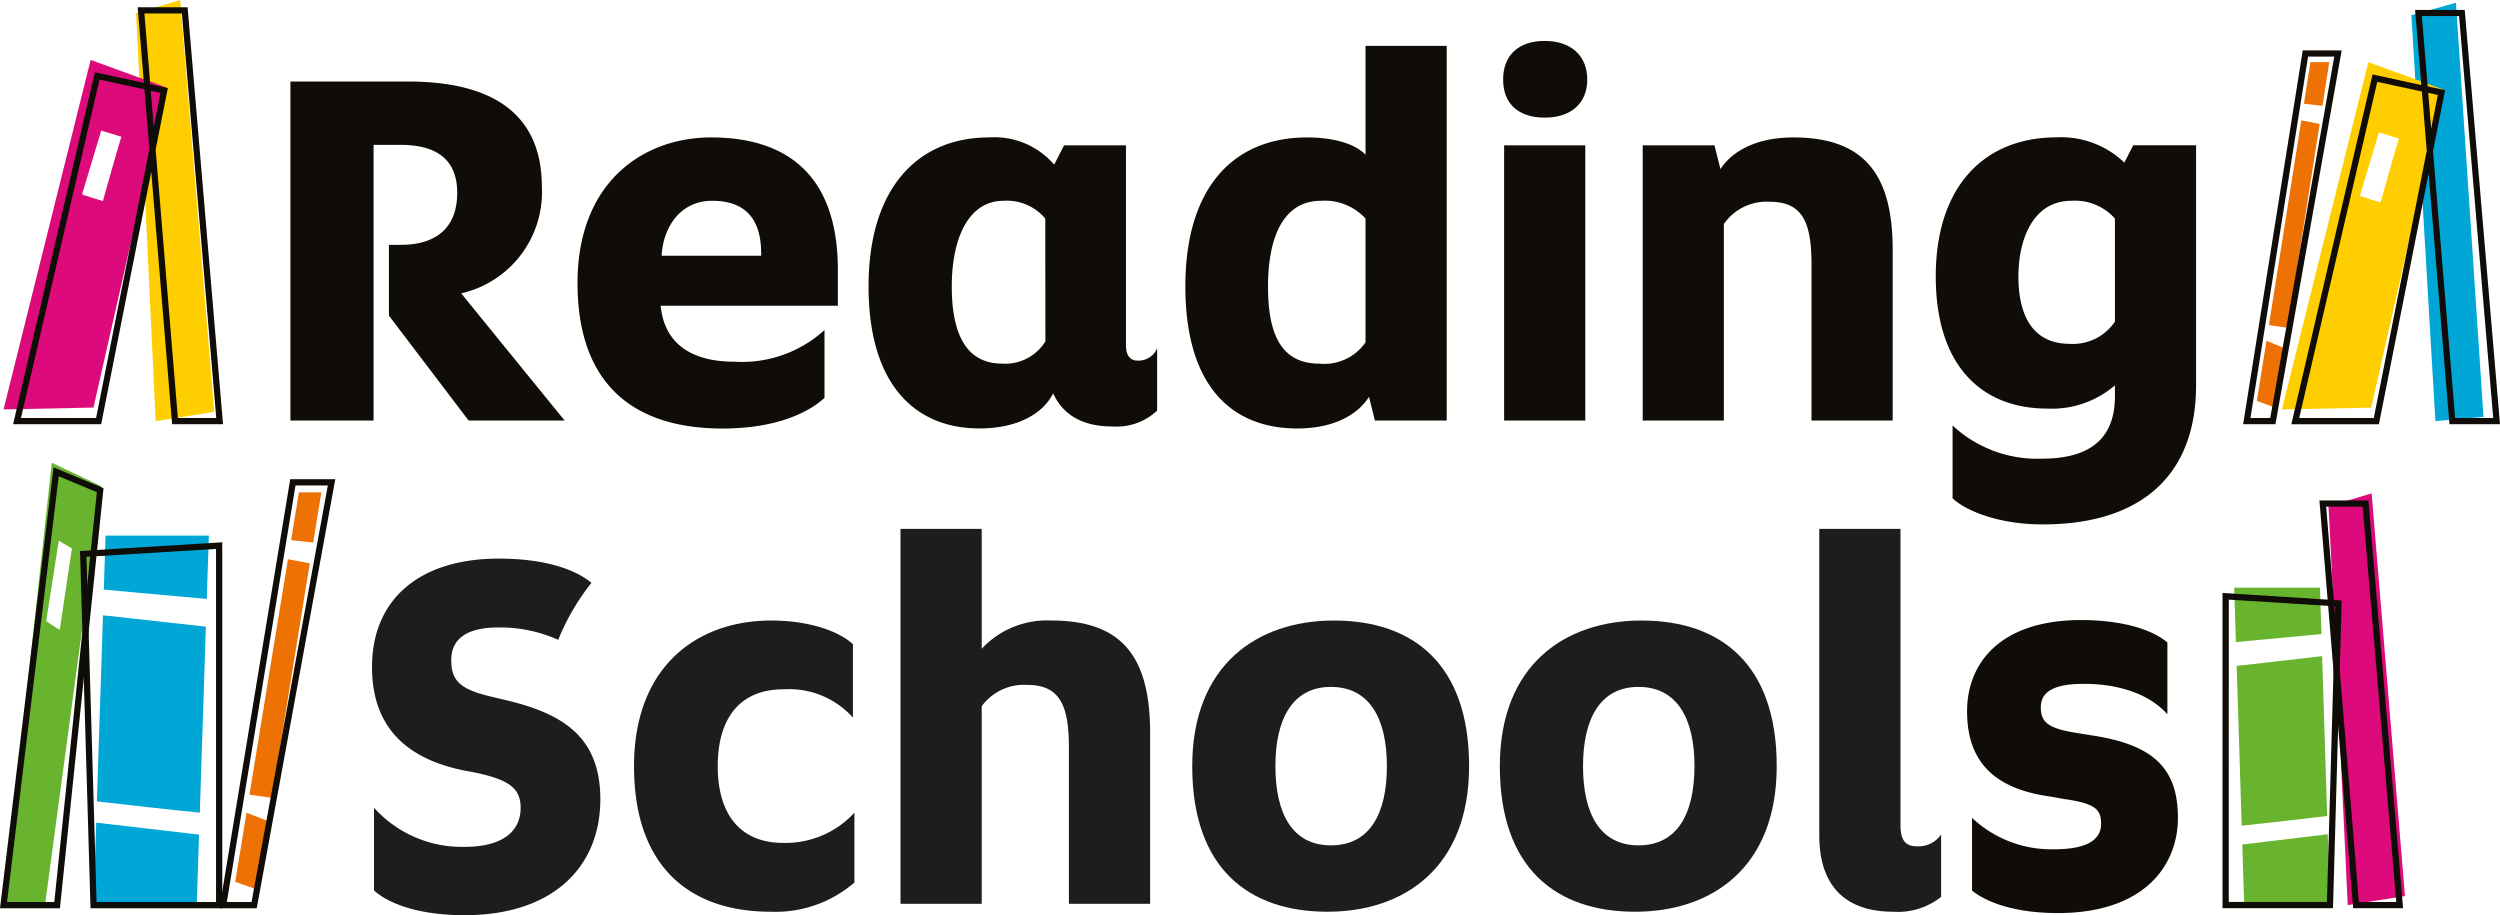
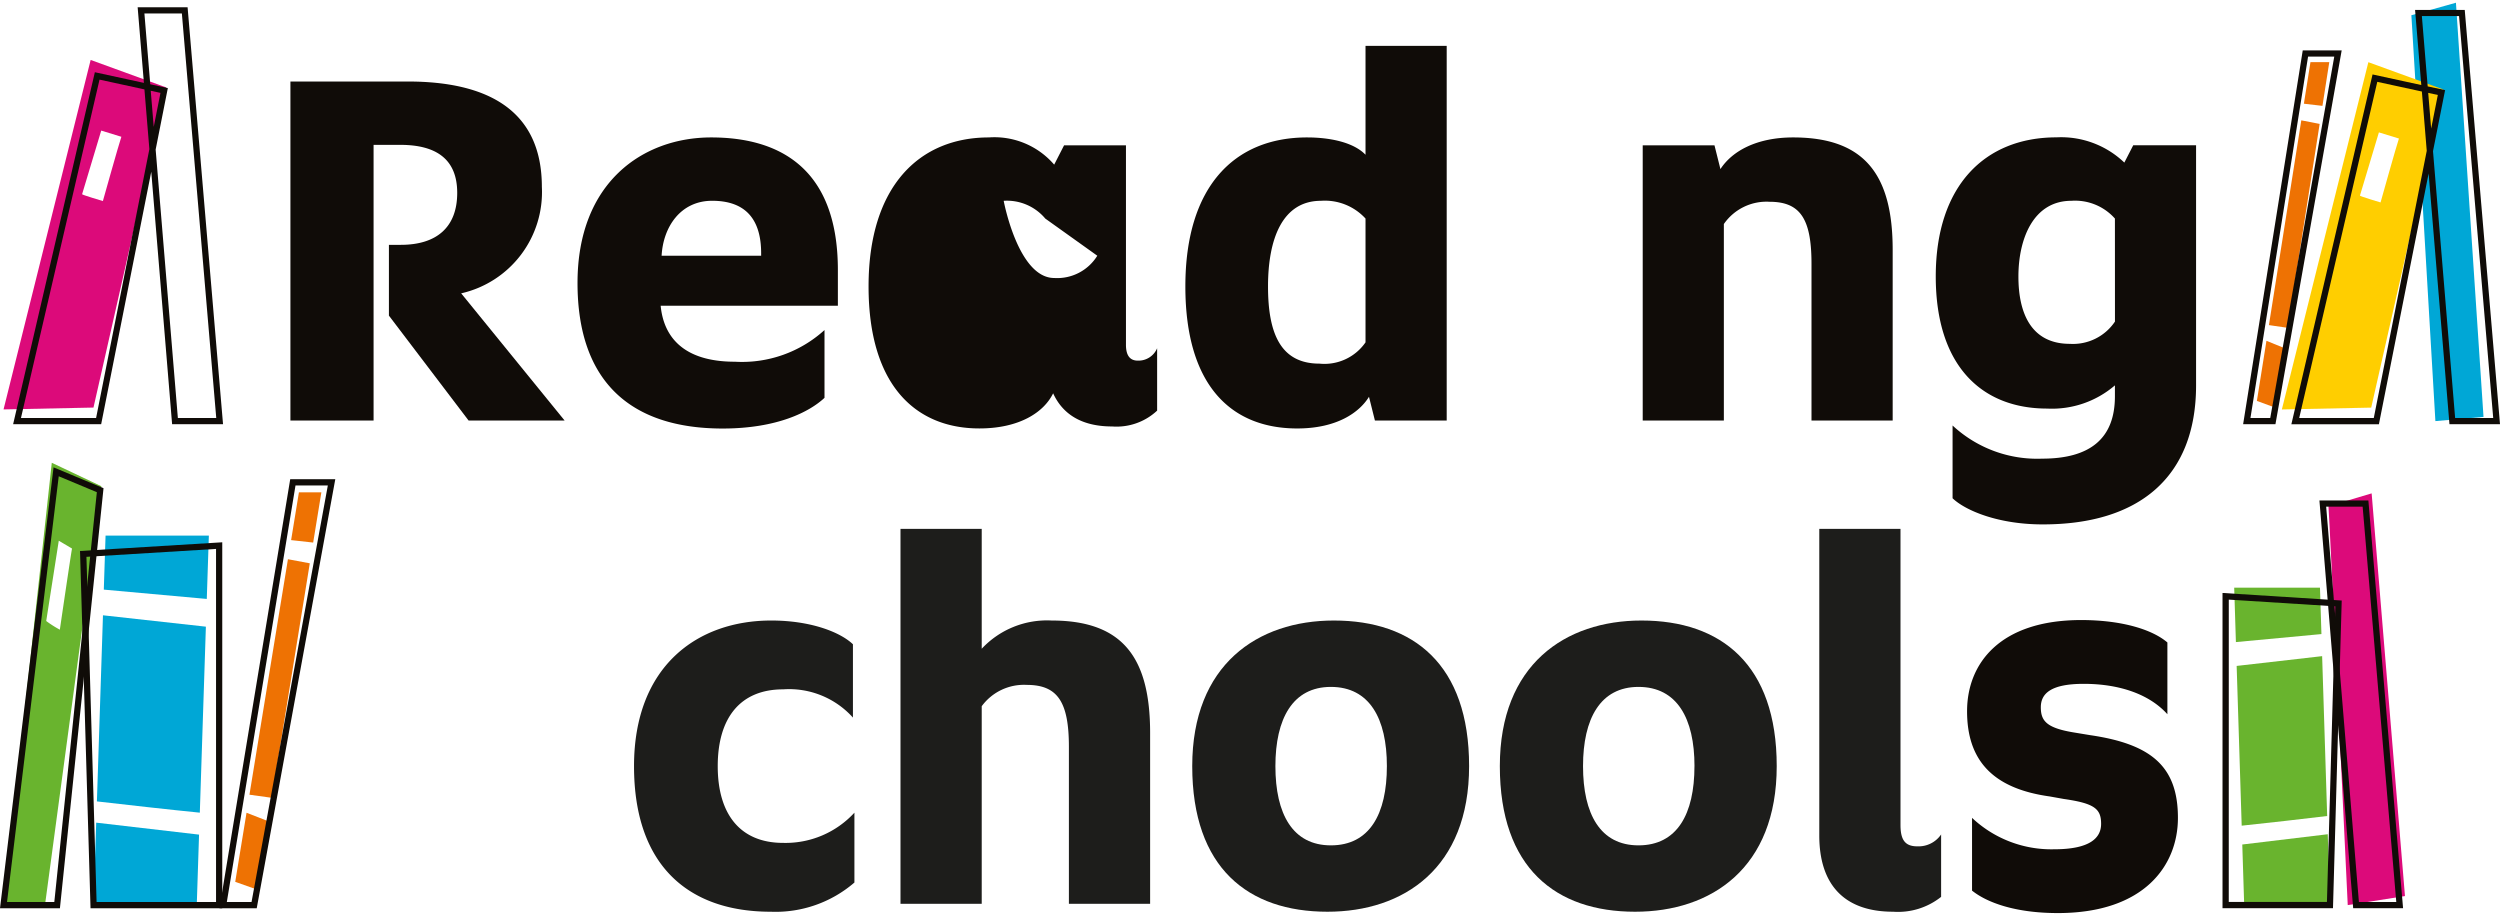
<svg xmlns="http://www.w3.org/2000/svg" width="183.02" height="67" viewBox="0 0 183.02 67">
  <g id="Group_40" data-name="Group 40" transform="translate(-78 -74.5)">
    <path id="Path_24" data-name="Path 24" d="M254.532,75.615c.054.622,1.758,29.713,1.758,29.713l3.523-.307L257.794,74.7Z" fill="#00a7d6" />
-     <path id="Path_25" data-name="Path 25" d="M87.957,75.46c.064.618,1.439,29.868,1.439,29.868l4.287-.675L91.19,74.5Z" fill="#ffce00" />
    <path id="Path_26" data-name="Path 26" d="M245.482,98.5c-.466-.069-.944-.137-1.379-.2l2.37-14.99,1.344.261Zm-1.56.95-.7,4.4,1.342.492.681-4.354Zm4.1-17.2.5-3.2h-1.378l-.481,3.042Z" fill="#ee7203" />
    <g id="Group_26" data-name="Group 26">
      <path id="Path_27" data-name="Path 27" d="M252.275,89.32s-1.526-.452-1.509-.5,1.389-4.629,1.389-4.629l1.466.451c-.186.537-1.346,4.68-1.346,4.68m-.892-10.269-6.333,25.423,6.542-.135,5.277-23.292Z" fill="#ffce00" />
    </g>
    <g id="Group_27" data-name="Group 27">
      <path id="Path_28" data-name="Path 28" d="M85.528,89.218s-1.535-.455-1.518-.5,1.4-4.659,1.4-4.659l1.475.454c-.187.54-1.355,4.709-1.355,4.709m-.894-10.334-6.377,25.585,6.584-.136,5.314-23.44Z" fill="#dc0a7a" />
    </g>
    <g id="Group_28" data-name="Group 28">
      <path id="Path_29" data-name="Path 29" d="M82.384,120.6a7.915,7.915,0,0,1-1-.637c.011-.063.919-5.878.919-5.878l.969.573c-.123.682-.891,5.942-.891,5.942m-.59-12.221-3.537,32.385h3.038l4.128-30.668Z" fill="#69b42e" />
    </g>
    <path id="Path_30" data-name="Path 30" d="M97.9,132.906c-.553-.079-1.122-.157-1.639-.227l2.818-17.24,1.6.3ZM96.048,134l-.827,5.058,1.6.567.81-5.008Zm4.879-19.78.6-3.679H99.883l-.571,3.5Z" fill="#ee7203" />
    <path id="Path_31" data-name="Path 31" d="M85.538,119.544l7.534.833-.444,13.617c-2.194-.217-5.393-.578-7.534-.825Zm.061-1.879c2.034.18,5.128.457,7.539.682l.152-4.638H85.728l-.129,3.956m-.556,17.06-.2,6.036h7.561l.168-5.16Z" fill="#00a7d6" />
    <path id="Path_32" data-name="Path 32" d="M248.462,111.559c.063.6,1.411,29.2,1.411,29.2l4.19-.66-2.44-29.48Z" fill="#dc0a7a" />
    <path id="Path_33" data-name="Path 33" d="M248.368,134.238c-1.778.211-4.435.522-6.258.708l-.369-11.695,6.258-.716Zm-.42-13.317-.107-3.4h-6.28l.125,3.984c2-.193,4.573-.431,6.262-.586m-5.795,15.405.14,4.434h6.28l-.163-5.186Z" fill="#69b42e" />
-     <path id="Path_34" data-name="Path 34" d="M121.949,133.015c0,4.968-3.481,8.485-9.935,8.485-3.625,0-5.729-.978-6.635-1.813v-6.055a8.656,8.656,0,0,0,6.635,2.864c2.72,0,4.1-1.087,4.1-2.864,0-1.486-.944-2.067-3.336-2.574-.327-.072-.617-.109-.944-.181-3.951-.835-6.6-3.046-6.6-7.543,0-4.966,3.48-7.94,9.282-7.94,3.7,0,5.8.943,6.781,1.776a16.809,16.809,0,0,0-2.43,4.171,10.422,10.422,0,0,0-4.351-.907c-2.248,0-3.481.762-3.481,2.393,0,1.451.581,2.139,2.973,2.683.291.073.617.145.907.218C119.121,126.706,121.949,128.374,121.949,133.015Z" fill="#1d1d1b" />
    <path id="Path_35" data-name="Path 35" d="M124.416,130.587c0-7.325,4.641-10.66,10.043-10.66,2.937,0,5.076.87,5.983,1.739v5.367a6.28,6.28,0,0,0-5.112-2.067c-3.119,0-4.786,2.067-4.786,5.621,0,3.589,1.7,5.619,4.786,5.619a6.842,6.842,0,0,0,5.22-2.211v5.113a8.836,8.836,0,0,1-6.127,2.138C128.476,141.246,124.416,137.947,124.416,130.587Z" fill="#1d1d1b" />
    <path id="Path_36" data-name="Path 36" d="M143.923,113.219h5.947v8.774a6.539,6.539,0,0,1,5.112-2.066c5.221,0,7.216,2.719,7.216,8.23v12.51h-5.946V129.173c0-3.3-.835-4.533-3.082-4.533a3.832,3.832,0,0,0-3.3,1.56v14.467h-5.947Z" fill="#1d1d1b" />
    <path id="Path_37" data-name="Path 37" d="M165.281,130.587c0-7.433,4.786-10.66,10.369-10.66,5.839,0,9.9,3.227,9.9,10.66,0,7.468-4.786,10.659-10.369,10.659C169.378,141.246,165.281,138.055,165.281,130.587Zm14.25,0c0-3.481-1.269-5.8-4.1-5.8-2.793,0-4.062,2.321-4.062,5.8,0,3.517,1.269,5.8,4.062,5.8C178.262,136.388,179.531,134.1,179.531,130.587Z" fill="#1d1d1b" />
    <path id="Path_38" data-name="Path 38" d="M187.8,130.587c0-7.433,4.787-10.66,10.37-10.66,5.838,0,9.9,3.227,9.9,10.66,0,7.468-4.786,10.659-10.37,10.659C191.9,141.246,187.8,138.055,187.8,130.587Zm14.25,0c0-3.481-1.269-5.8-4.1-5.8-2.791,0-4.06,2.321-4.06,5.8,0,3.517,1.269,5.8,4.06,5.8C200.779,136.388,202.048,134.1,202.048,130.587Z" fill="#1d1d1b" />
    <path id="Path_39" data-name="Path 39" d="M211.186,135.663V113.219h5.946V134.9c0,1.124.363,1.559,1.233,1.559a2,2,0,0,0,1.74-.87v4.569a5.069,5.069,0,0,1-3.516,1.087C213.035,141.246,211.186,139.288,211.186,135.663Z" fill="#1d1d1b" />
    <g id="Group_39" data-name="Group 39">
      <g id="Group_36" data-name="Group 36">
        <g id="Group_29" data-name="Group 29">
          <path id="Path_40" data-name="Path 40" d="M244.581,105.556h-2.366l4.364-27.367h2.851Zm-1.83-.456H244.2l4.687-26.455h-1.918Z" fill="#100c08" />
        </g>
        <g id="Group_30" data-name="Group 30">
          <path id="Path_41" data-name="Path 41" d="M261.02,105.556h-3.7L255.794,87.2l-3.639,18.359h-6.408l5.943-25.609,3.568.776-.455-5.5h3.636l.017.209Zm-3.285-.456h2.788l-2.5-29.422H255.3l.426,5.146L257,81.1l-.885,4.466Zm-11.414,0h5.459l3.877-19.558L255.3,81.2l-3.264-.709Zm9.443-23.8.216,2.613.488-2.46Z" fill="#100c08" />
        </g>
        <g id="Group_31" data-name="Group 31">
          <path id="Path_42" data-name="Path 42" d="M94.328,105.556H90.6L89.073,87.074l-3.667,18.482H78.961l5.983-25.768,3.591.78-.458-5.536h3.656Zm-3.307-.456h2.81L91.314,75.488H88.572L89,80.669l1.287.28-.892,4.5Zm-11.486,0h5.5l3.9-19.681-.362-4.375-3.287-.715Zm9.5-23.955.219,2.645.494-2.49Z" fill="#100c08" />
        </g>
        <g id="Group_32" data-name="Group 32">
          <path id="Path_43" data-name="Path 43" d="M119.335,105.287h-7.029l-5.834-7.681V92.424h.87c2.645,0,4.13-1.305,4.13-3.805,0-2.427-1.485-3.514-4.166-3.514h-1.957v20.182H99.261V80.467h8.588c5.8,0,9.82,2.065,9.82,7.717a7.6,7.6,0,0,1-5.907,7.791Z" fill="#100c08" />
          <path id="Path_44" data-name="Path 44" d="M120.279,95.214c0-7.392,4.819-10.653,9.784-10.653,4.782,0,9.276,2.065,9.276,9.711v2.609H126.366c.218,2.283,1.667,4.1,5.435,4.1a8.974,8.974,0,0,0,6.559-2.319v4.963c-1.087,1.015-3.442,2.247-7.464,2.247C124.229,105.867,120.279,102.5,120.279,95.214Zm13.443-1.992V93.04c0-2.428-1.087-3.841-3.587-3.841-2.319,0-3.587,1.92-3.7,4.023Z" fill="#100c08" />
-           <path id="Path_45" data-name="Path 45" d="M141.586,95.468c0-7.356,3.732-10.907,8.806-10.907a5.768,5.768,0,0,1,4.782,1.993l.724-1.413h4.531v14.6c0,.87.361,1.16.869,1.16a1.482,1.482,0,0,0,1.413-.906v4.566a4.349,4.349,0,0,1-3.3,1.159c-2.138,0-3.587-.833-4.313-2.427-.688,1.413-2.5,2.572-5.4,2.572C145.1,105.867,141.586,102.787,141.586,95.468ZM154.522,90.5a3.666,3.666,0,0,0-3.044-1.3c-2.609,0-3.8,2.79-3.8,6.269s1.051,5.652,3.7,5.652a3.451,3.451,0,0,0,3.153-1.631Z" fill="#100c08" />
+           <path id="Path_45" data-name="Path 45" d="M141.586,95.468c0-7.356,3.732-10.907,8.806-10.907a5.768,5.768,0,0,1,4.782,1.993l.724-1.413h4.531v14.6c0,.87.361,1.16.869,1.16a1.482,1.482,0,0,0,1.413-.906v4.566a4.349,4.349,0,0,1-3.3,1.159c-2.138,0-3.587-.833-4.313-2.427-.688,1.413-2.5,2.572-5.4,2.572C145.1,105.867,141.586,102.787,141.586,95.468ZM154.522,90.5a3.666,3.666,0,0,0-3.044-1.3s1.051,5.652,3.7,5.652a3.451,3.451,0,0,0,3.153-1.631Z" fill="#100c08" />
          <path id="Path_46" data-name="Path 46" d="M164.778,95.468c0-7.32,3.586-10.907,8.914-10.907,1.594,0,3.369.326,4.275,1.268V77.857h5.943v27.43h-5.255l-.434-1.739c-.688,1.123-2.319,2.319-5.254,2.319C168.184,105.867,164.778,102.787,164.778,95.468ZM177.967,90.5a4.035,4.035,0,0,0-3.261-1.3c-2.826,0-3.877,2.79-3.877,6.269s.942,5.652,3.768,5.652a3.657,3.657,0,0,0,3.37-1.558Z" fill="#100c08" />
-           <path id="Path_47" data-name="Path 47" d="M188.041,80.321c0-1.775,1.124-2.825,3.044-2.825,1.884,0,3.116,1.05,3.116,2.825s-1.232,2.791-3.116,2.791C189.165,83.112,188.041,82.1,188.041,80.321Zm.073,4.82h5.942v20.146h-5.942Z" fill="#100c08" />
          <path id="Path_48" data-name="Path 48" d="M198.26,85.141h5.254l.435,1.739c.87-1.341,2.681-2.319,5.327-2.319,5.217,0,7.283,2.717,7.283,8.225v12.5h-5.943V93.8c0-3.3-.833-4.529-3.08-4.529A3.8,3.8,0,0,0,204.2,90.9v14.384H198.26Z" fill="#100c08" />
          <path id="Path_49" data-name="Path 49" d="M220.944,110.976V105.65a9.091,9.091,0,0,0,6.559,2.427c3.478,0,5.326-1.449,5.326-4.566v-.8a7.067,7.067,0,0,1-4.964,1.7c-4.747,0-8.152-3.079-8.152-9.674,0-6.631,3.586-10.182,8.84-10.182a6.684,6.684,0,0,1,4.965,1.848l.652-1.268h4.6v17.573c0,6.741-4.2,10.182-11.2,10.182C224.314,112.9,221.886,111.882,220.944,110.976ZM232.829,90.5a3.9,3.9,0,0,0-3.188-1.3c-2.791,0-3.877,2.79-3.877,5.544s.978,4.928,3.768,4.928a3.7,3.7,0,0,0,3.3-1.631Z" fill="#100c08" />
        </g>
        <g id="Group_33" data-name="Group 33">
          <path id="Path_50" data-name="Path 50" d="M82.387,140.99H78l3.921-32.276,3.658,1.526Zm-3.872-.457h3.461l3.114-30L82.3,109.367Z" fill="#100c08" />
        </g>
        <g id="Group_34" data-name="Group 34">
          <path id="Path_51" data-name="Path 51" d="M96.795,140.99H94.068l5.178-31.408h3.3Zm-2.189-.457h1.809L102,110.039H99.633Z" fill="#100c08" />
        </g>
        <g id="Group_35" data-name="Group 35">
          <path id="Path_52" data-name="Path 52" d="M94.271,140.99H84.627l-.769-26.153,10.413-.637Zm-9.2-.457h8.745V114.685l-9.488.58Z" fill="#100c08" />
        </g>
      </g>
      <g id="Group_37" data-name="Group 37">
        <path id="Path_53" data-name="Path 53" d="M253.924,140.989h-3.653L247.8,111.136h3.585l.017.208Zm-3.233-.457h2.736l-2.463-28.94h-2.67Z" fill="#100c08" />
      </g>
      <g id="Group_38" data-name="Group 38">
        <path id="Path_54" data-name="Path 54" d="M248.793,140.987h-8.087V117.91l8.727.553Zm-7.63-.457h7.187l.615-21.64-7.8-.493Z" fill="#100c08" />
      </g>
      <path id="Path_55" data-name="Path 55" d="M222.369,139.7v-5.326a8.471,8.471,0,0,0,6.02,2.3c2.627,0,3.429-.839,3.429-1.86,0-1.1-.474-1.5-2.736-1.824l-1.021-.183c-4.2-.583-6.056-2.663-6.056-6.238,0-3.5,2.407-6.676,8.354-6.676,3.064,0,5.253.73,6.311,1.642v5.253c-1.277-1.423-3.429-2.225-6.129-2.225-2.371,0-3.137.693-3.137,1.714s.437,1.532,2.517,1.861l1.1.182c4.487.657,6.42,2.3,6.42,6.056,0,3.466-2.444,6.968-8.792,6.968C225.543,141.344,223.464,140.578,222.369,139.7Z" fill="#100c08" />
    </g>
  </g>
</svg>